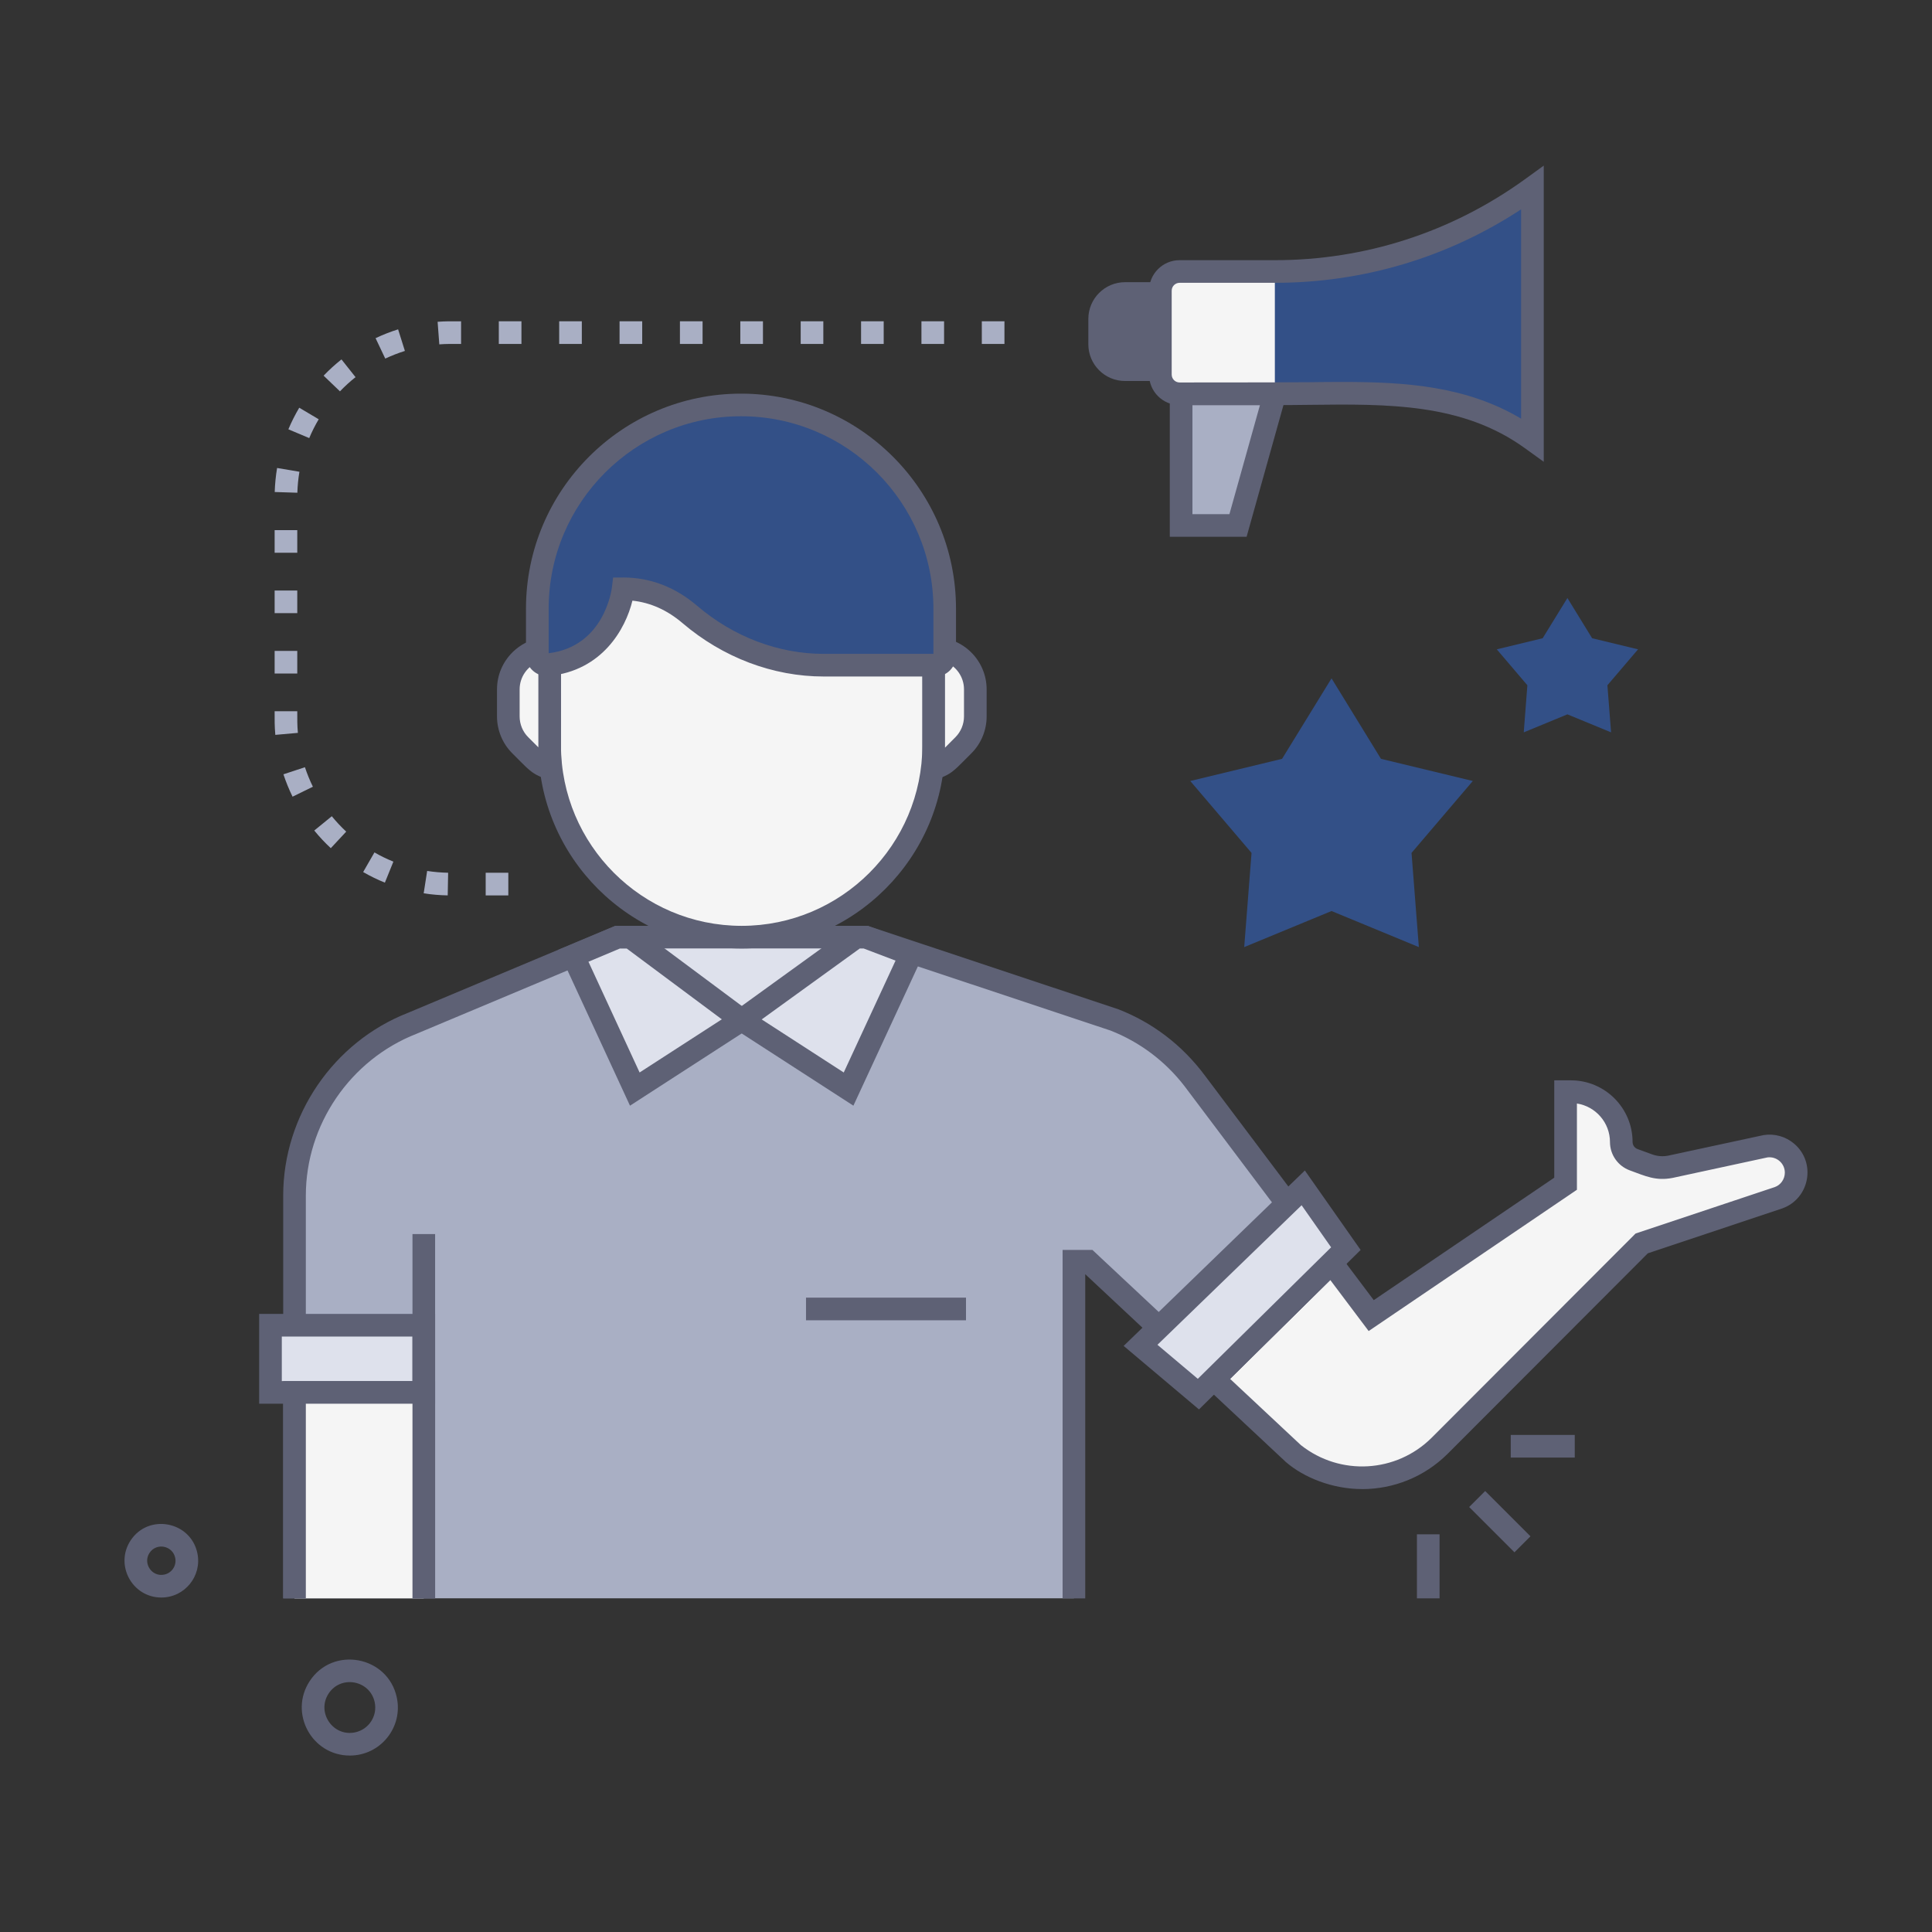
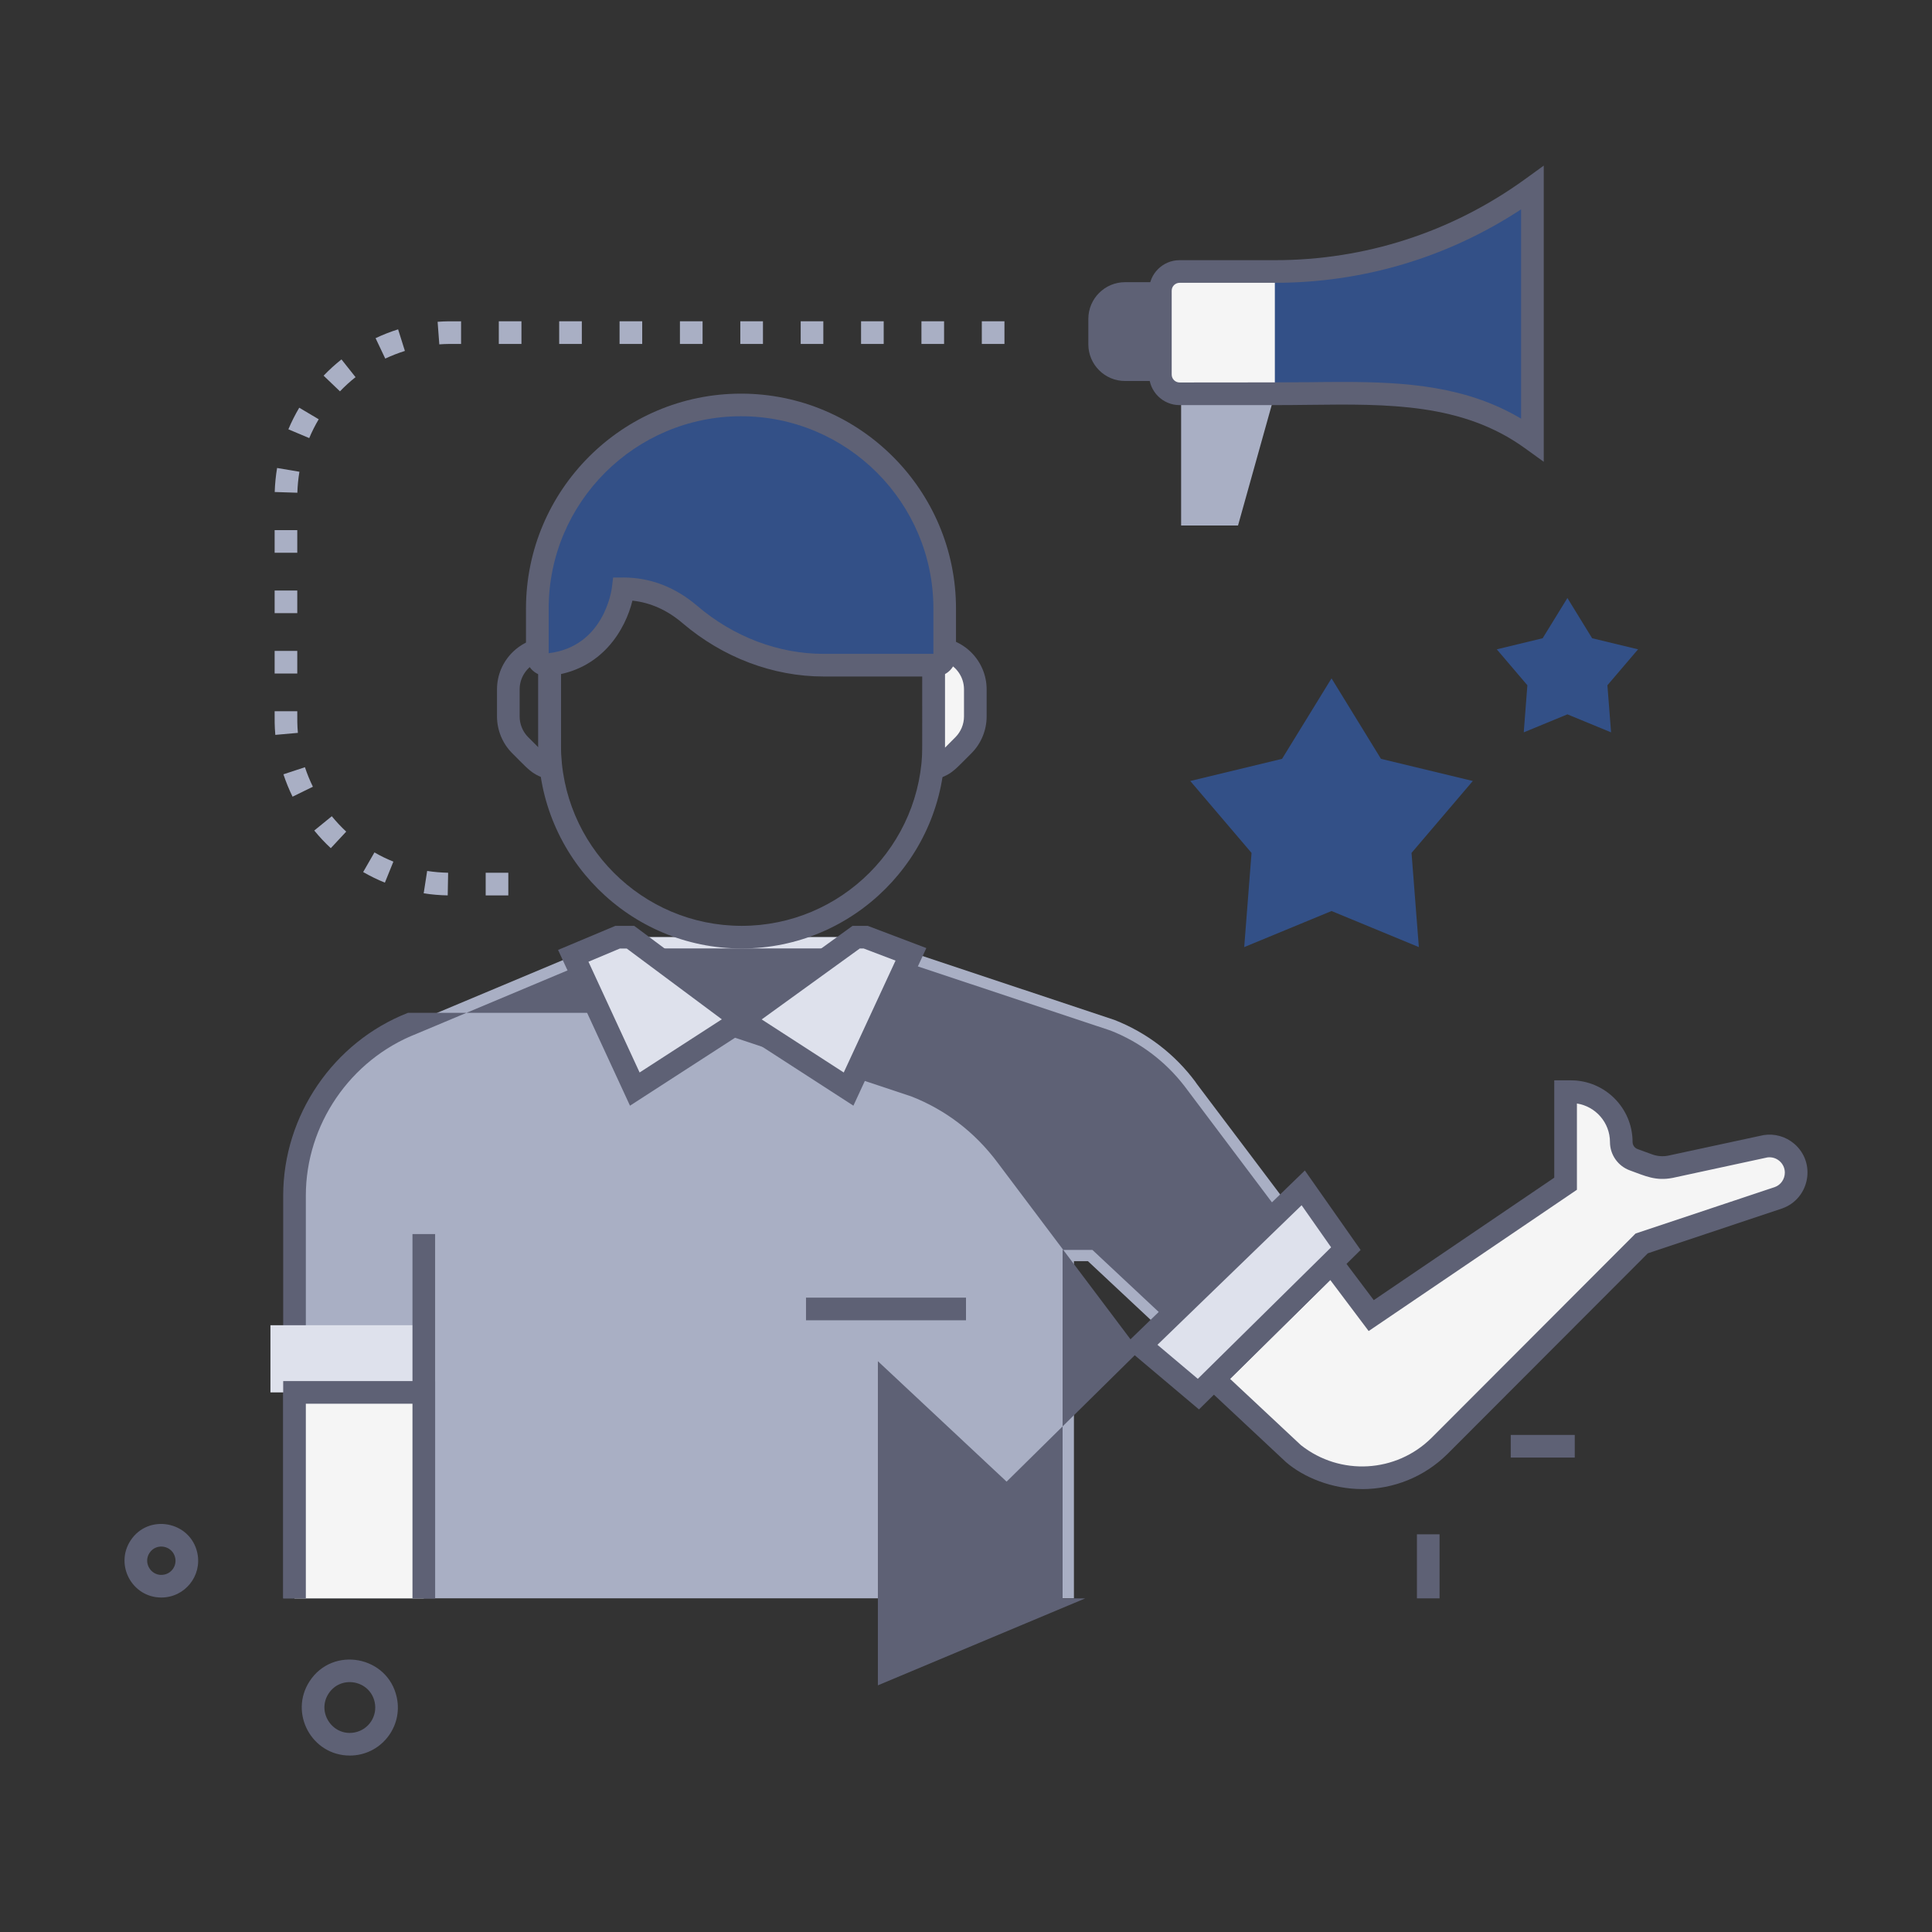
<svg xmlns="http://www.w3.org/2000/svg" id="Influencer_marketing" data-name="Influencer marketing" viewBox="0 0 512 512">
  <rect x="0" y="0" width="512" height="512" fill="#333333" stroke="none" />
  <defs>
    <style>      .cls-1 {        fill: #f5f5f5;      }      .cls-2 {        fill: #a9afc4;      }      .cls-3 {        fill: #dee1ec;      }      .cls-4 {        fill: #335087;      }      .cls-5 {        fill: #5e6175;      }    </style>
  </defs>
  <g>
    <path class="cls-2" d="m316.82,286.73c-5.37-7.24-12.73-13.01-21.49-16.44l-65.89-21.94h-65.77l-54.46,22.85c-18.75,7.33-31.16,25.45-31.16,45.65v106.72h206.55v-89.35h3.71l33.34,31.2,31.22-30.8c-37.3-49.57-36.11-47.81-36.05-47.92Z" />
    <polygon class="cls-3" points="167.09 248.36 196.55 270.3 226.89 248.36 167.09 248.36" />
    <path class="cls-1" d="m467.83,303.76l-25.18,5.43c-3.6.7-5.88-.48-9.72-1.88-1.97-.72-3.28-2.59-3.28-4.69h0c0-7.37-5.97-13.34-13.34-13.34h-1.42v24.39l-51.51,34.94-10.52-13.98-31.22,30.8,21.18,19.82c11.56,9.22,28.2,8.3,38.69-2.13l53.55-53.63,36.26-12.11c2.8-1.01,4.67-3.67,4.67-6.65,0-4.34-3.88-7.66-8.17-6.99Z" />
-     <path class="cls-5" d="m287.6,423.59h-6v-92.35h7.9l32.1,30.04,27.3-26.93-35-46.52c-5.09-6.6-11.84-11.68-19.59-14.72l-65.36-21.76h-64.68l-53.9,22.62c-17.56,6.87-29.32,24.09-29.32,42.89v106.72h-6v-106.72c0-21.25,13.29-40.72,33.07-48.45l54.95-23.06h66.86l66.5,22.14c8.92,3.49,16.8,9.35,22.97,17.66l37.45,49.78-35.14,34.66-34.11-31.92v85.9Z" />
+     <path class="cls-5" d="m287.6,423.59h-6v-92.35h7.9l32.1,30.04,27.3-26.93-35-46.52c-5.09-6.6-11.84-11.68-19.59-14.72l-65.36-21.76h-64.68l-53.9,22.62c-17.56,6.87-29.32,24.09-29.32,42.89v106.72h-6v-106.72c0-21.25,13.29-40.72,33.07-48.45h66.86l66.5,22.14c8.92,3.49,16.8,9.35,22.97,17.66l37.45,49.78-35.14,34.66-34.11-31.92v85.9Z" />
    <path class="cls-5" d="m360.97,394.62c-7.88,0-15.43-3.05-20.19-7.16l-23.46-21.95,35.88-35.4,10.86,14.44,47.83-32.45v-25.8h4.42c9.01,0,16.34,7.33,16.34,16.34,0,.83.53,1.58,1.31,1.87l3.89,1.42c1.35.49,2.81.61,4.23.33l25.29-5.45c2.91-.46,5.87.38,8.11,2.29,5.88,5.02,4.1,14.52-3.13,17.13l-35.66,11.91-53.05,53.13c-6.24,6.21-14.44,9.36-22.67,9.36Zm-16.18-11.62c10.37,8.19,25.23,7.35,34.61-1.98l54.04-54.12,36.94-12.33c1.54-.56,2.62-2.1,2.62-3.81,0-2.48-2.2-4.37-4.63-4.03l-25.08,5.42c-4.51.88-7.23-.48-11.38-1.99-3.14-1.15-5.25-4.16-5.25-7.5,0-5.16-3.8-9.45-8.76-10.22v22.86l-55.19,37.44-10.17-13.52-26.55,26.2,18.81,17.6Z" />
-     <path class="cls-1" d="m196.55,248.36c-28.03,0-50.89-22.71-50.89-50.89v-25.53c0-28.1,22.78-50.89,50.89-50.89,28.03,0,50.89,22.71,50.89,50.89v25.53c0,28.1-22.78,50.89-50.89,50.89Z" />
    <polygon class="cls-3" points="163.67 248.36 167.09 248.36 196.55 270.3 168.23 288.61 151.92 253.3 163.67 248.36" />
    <polygon class="cls-3" points="229.44 248.36 226.89 248.36 196.55 270.3 224.88 288.61 241.41 252.91 229.44 248.36" />
    <path class="cls-5" d="m166.95,293.01l-19.06-41.27,15.17-6.37h5.02l33.73,25.11-34.86,22.54Zm-11.01-38.15l13.56,29.36,21.79-14.09-25.2-18.76h-1.82l-8.33,3.5Z" />
    <path class="cls-5" d="m226.15,293.01l-34.91-22.57,34.68-25.07h4.07l15.5,5.88-19.33,41.76Zm-24.29-22.85l21.74,14.06,13.73-29.65-8.45-3.21h-1.03l-26,18.8Z" />
    <path class="cls-5" d="m196.55,251.36c-29.71,0-53.89-24.17-53.89-53.89v-25.53c0-29.71,24.17-53.89,53.89-53.89s53.89,24.17,53.89,53.89v25.53c0,29.71-24.17,53.89-53.89,53.89Zm0-127.31c-26.41,0-47.89,21.48-47.89,47.89v25.53c0,26.41,21.48,47.89,47.89,47.89s47.89-21.48,47.89-47.89v-25.53c0-26.41-21.48-47.89-47.89-47.89Z" />
    <rect class="cls-3" x="71.67" y="351.2" width="40.63" height="17.8" />
    <rect class="cls-5" x="109.31" y="327.04" width="6" height="96.54" />
-     <path class="cls-5" d="m115.31,372h-46.63v-23.8h46.63v23.8Zm-40.63-6h34.63v-11.8h-34.63v11.8Z" />
    <rect class="cls-1" x="78.05" y="369" width="34.26" height="54.58" />
    <polygon class="cls-5" points="115.31 423.59 109.31 423.59 109.31 372 81.05 372 81.05 423.59 75.05 423.59 75.05 366 115.31 366 115.31 423.59" />
    <polygon class="cls-3" points="302.26 356.53 345.37 314.8 356.67 330.9 317.59 369.46 302.26 356.53" />
    <path class="cls-5" d="m317.74,373.51l-19.96-16.83,48.02-46.49,14.78,21.06-42.84,42.26Zm-11.01-17.13l10.7,9.02,35.33-34.85-7.82-11.15-38.2,36.98Z" />
    <polygon class="cls-4" points="352.87 179.77 365.97 201.1 390.31 206.97 374.07 226.03 376.01 250.99 352.87 241.43 329.73 250.99 331.67 226.03 315.43 206.97 339.76 201.1 352.87 179.77" />
    <polygon class="cls-4" points="415.38 158.48 421.93 169.14 434.1 172.08 425.98 181.6 426.95 194.08 415.38 189.31 403.81 194.08 404.77 181.6 396.66 172.08 408.82 169.14 415.38 158.48" />
    <path class="cls-1" d="m258.47,182.69v7.17c0,2.86-1.13,5.63-3.17,7.64-3.33,3.34-4.74,5.19-7.97,6.15.16-2.47.1-2,.1-31.79,6.5,0,11.03,5.08,11.03,10.83Z" />
-     <path class="cls-1" d="m145.77,203.63c-1.65-.5-3.18-1.42-4.44-2.67l-3.45-3.46c-2.03-2.02-3.17-4.78-3.17-7.64v-7.17c0-5.79,4.6-10.83,10.95-10.83,0,31-.04,29.52.1,31.76Z" />
    <path class="cls-5" d="m244.07,207.76c.5-7.72.37-1.17.37-38.89h3.21c7.62,0,13.82,6.2,13.82,13.83v7.17c0,3.66-1.48,7.22-4.05,9.77-5.97,5.98-5.19,5.7-13.35,8.13Zm6.37-32.38v22.75l2.74-2.75c1.46-1.45,2.29-3.46,2.29-5.52v-7.17c0-3.33-2.09-6.19-5.03-7.31Z" />
    <path class="cls-5" d="m149.04,207.76c-8.12-2.47-7.32-2.16-13.29-8.14-2.56-2.54-4.04-6.1-4.04-9.76v-7.17c0-7.62,6.2-13.83,13.82-13.83h3.14c0,37.81-.13,31.15.38,38.89Zm-6.38-32.35c-2.9,1.15-4.95,3.98-4.95,7.28v7.17c0,2.07.83,4.08,2.28,5.51l2.68,2.68v-22.64Z" />
    <path class="cls-4" d="m165.14,156.04s-2.12,18.35-19.94,20.1c-1.49.15-2.8-1.01-2.8-2.52v-12.34c0-29.81,24.17-53.98,53.98-53.98,29.73,0,53.98,24.08,53.98,53.98v12.47c0,1.39-1.13,2.53-2.53,2.53h-29.55c-13.06,0-25.52-4.96-35.46-13.44-4.38-3.74-10.24-6.8-17.69-6.8Z" />
    <path class="cls-5" d="m247.83,179.28h-29.55c-13.43,0-26.71-5.03-37.41-14.15-4.04-3.45-8.49-5.44-13.27-5.95-1.83,7.51-8,18.57-22.12,19.96-3.24.32-6.09-2.22-6.09-5.5v-12.34c0-31.42,25.56-56.98,56.98-56.98s56.98,25.56,56.98,56.98v12.47c0,3.05-2.48,5.52-5.52,5.52Zm-82.69-26.24c7.18,0,13.79,2.53,19.63,7.52,9.61,8.2,21.51,12.72,33.51,12.72h29.08v-11.99c0-28.11-22.87-50.98-50.98-50.98s-50.98,22.87-50.98,50.98v11.82c14.68-1.77,16.68-16.77,16.76-17.42l.32-2.64h2.66Z" />
    <polygon class="cls-2" points="337.85 104.37 328.09 139.26 313.01 139.26 313.01 104.37 337.85 104.37" />
    <path class="cls-5" d="m310.51,100.97h-12.36c-5.37,0-9.73-4.36-9.73-9.73v-6.73c0-5.36,4.36-9.73,9.73-9.73h12.36v26.19Zm-12.36-20.19c-2.06,0-3.73,1.67-3.73,3.73v6.73c0,2.06,1.67,3.73,3.73,3.73h6.36v-14.19h-6.36Z" />
    <path class="cls-5" d="m307.51,97.97h-9.36c-3.72,0-6.73-3.01-6.73-6.73v-6.73c0-3.72,3.01-6.73,6.73-6.73h9.36v20.19Z" />
    <path class="cls-4" d="m337.85,71.95h-25.25c-2.81,0-5.09,2.28-5.09,5.09v22.23c0,2.81,2.28,5.09,5.09,5.09,1.99,0,26.51,0,25.25,0,24.98,0,48.19-2.34,68.26,12.16V49.76c-20.86,15.06-44.72,22.18-68.26,22.18Z" />
-     <path class="cls-5" d="m330.36,142.26h-20.35v-40.9h31.8l-11.45,40.9Zm-14.35-6h9.8l8.09-28.9h-17.89v28.9Z" />
    <path class="cls-1" d="m337.85,71.95v32.42h-25.25c-2.81,0-5.09-2.28-5.09-5.09v-22.23c0-2.81,2.28-5.09,5.09-5.09h25.25Z" />
    <path class="cls-5" d="m409.11,122.38l-5.02-3.62c-16.54-11.95-36.29-11.72-57.18-11.47-7.77.09-5.13.07-34.31.07-4.46,0-8.09-3.63-8.09-8.09v-22.23c0-4.46,3.63-8.09,8.09-8.09h25.25c23.92,0,46.82-7.4,66.22-21.41l5.04-3.65v78.5Zm-53.24-21.16c16.81,0,32.77,1.13,47.24,9.73v-55.47c-19.43,12.75-41.88,19.47-65.26,19.47h-25.25c-1.16,0-2.09.94-2.09,2.09v22.23c0,1.15.94,2.09,2.09,2.09,42.35,0,34.48-.14,43.27-.14Z" />
    <path class="cls-2" d="m134.71,237.29h-6v-6h6v6Zm-16.05,0c-2.14-.04-4.28-.22-6.38-.55l.92-5.93c1.83.28,3.7.44,5.56.48l-.11,6Zm-16.66-3.38c-1.98-.8-3.91-1.74-5.76-2.81l2.99-5.2c1.61.93,3.3,1.75,5.02,2.44l-2.25,5.56Zm-14.34-9.14c-1.56-1.45-3.03-3.02-4.38-4.67l4.65-3.79c1.17,1.44,2.46,2.81,3.82,4.08l-4.09,4.39Zm-10.13-13.64c-.94-1.92-1.75-3.91-2.42-5.93l5.7-1.88c.58,1.76,1.29,3.5,2.11,5.17l-5.39,2.64Zm-4.57-16.38c-.21-2.41-.18-3.97-.18-6.26h6c0,2.2-.03,3.58.16,5.73l-5.98.53Zm5.82-16.26h-6v-6h6v6Zm0-16h-6v-6h6v6Zm0-16h-6v-6h6v6Zm.02-15.91l-6-.19c.07-2.13.28-4.28.63-6.37l5.92,1c-.31,1.82-.49,3.69-.55,5.56Zm3.15-14.48l-5.53-2.33c.82-1.96,1.8-3.89,2.88-5.72l5.16,3.06c-.95,1.6-1.8,3.28-2.51,4.99Zm8.14-12.39l-4.33-4.15c1.47-1.54,3.06-2.99,4.73-4.31l3.73,4.7c-1.46,1.15-2.84,2.42-4.13,3.76Zm12.01-8.67l-2.57-5.42c1.93-.91,3.93-1.7,5.97-2.34l1.8,5.72c-1.77.56-3.52,1.24-5.2,2.03Zm14.32-3.78l-.45-5.98c2.13-.16,3.47-.13,6.22-.13v6c-2.67,0-3.88-.03-5.77.11Zm149.77-.11h-6v-6h6v6Zm-16,0h-6v-6h6v6Zm-16,0h-6v-6h6v6Zm-16,0h-6v-6h6v6Zm-16,0h-6v-6h6v6Zm-16,0h-6v-6h6v6Zm-16,0h-6v-6h6v6Zm-16,0h-6v-6h6v6Zm-16,0h-6v-6h6v6Z" />
    <path class="cls-5" d="m92.71,465.24c-10.1,0-16.16-11.24-10.67-19.68,6.16-9.48,20.79-6.72,23.12,4.31,1.68,7.9-4.34,15.37-12.45,15.37Zm-5.64-16.41c-3.25,5.01,1.19,11.5,7.04,10.26,3.64-.77,5.96-4.34,5.19-7.98-1.24-5.84-8.96-7.3-12.23-2.28Z" />
    <path class="cls-5" d="m42.76,423.36c-7.74,0-12.38-8.61-8.18-15.08,4.72-7.27,15.93-5.15,17.72,3.3,1.29,6.07-3.34,11.78-9.54,11.78Zm-3.15-11.81c-1.8,2.78.64,6.43,3.93,5.73,2.01-.42,3.33-2.4,2.89-4.45-.69-3.25-4.99-4.09-6.82-1.27Z" />
-     <rect class="cls-5" x="394.47" y="394.78" width="6" height="16.97" transform="translate(-168.74 399.16) rotate(-45)" />
    <rect class="cls-5" x="400.36" y="380.27" width="16.97" height="6" />
    <rect class="cls-5" x="375.5" y="406.61" width="6" height="16.97" />
  </g>
  <rect class="cls-5" x="213.6" y="343.89" width="42.4" height="6" />
</svg>